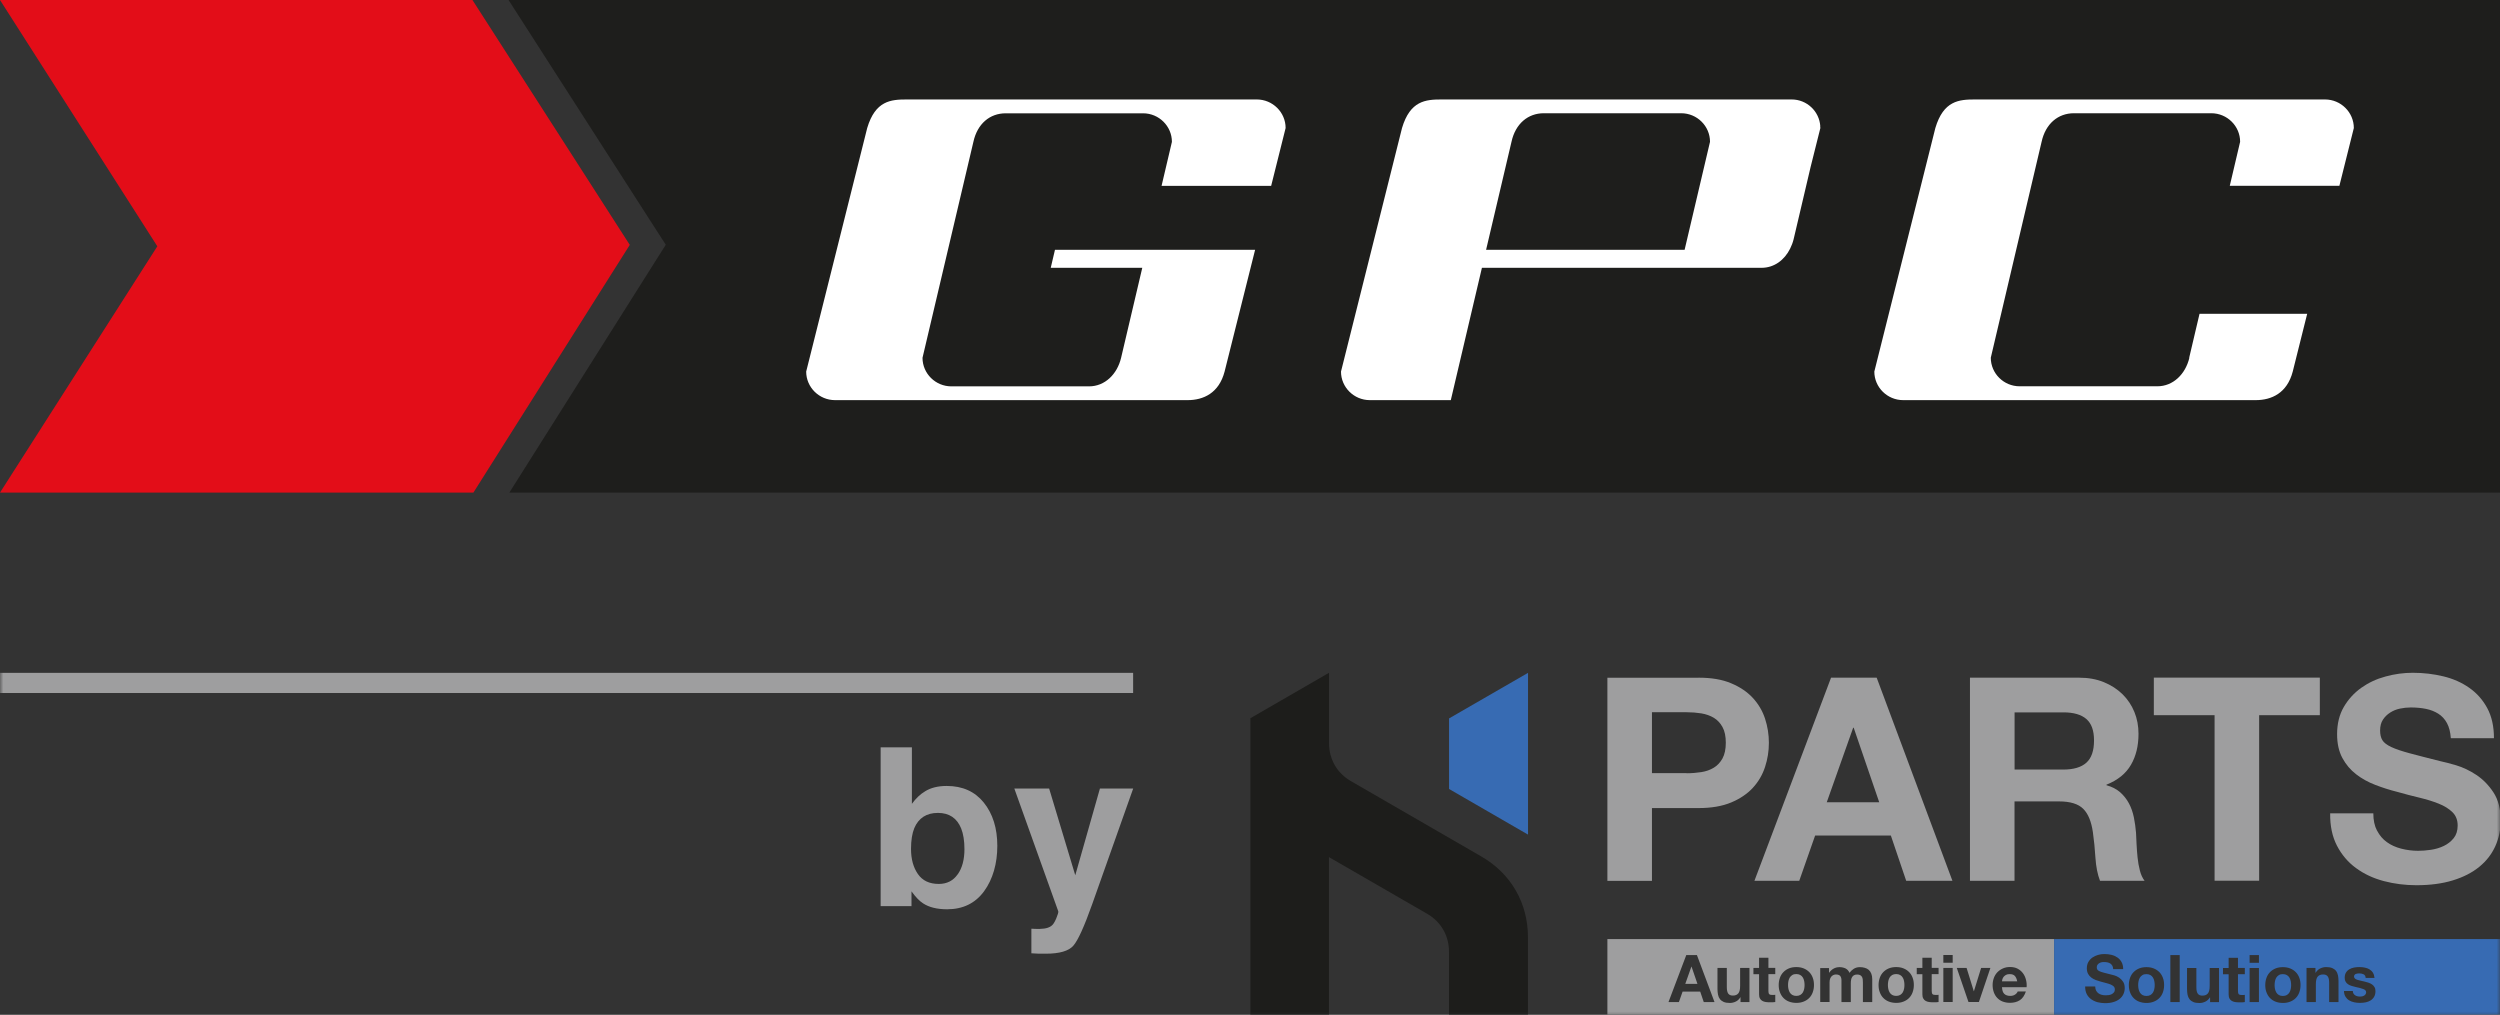
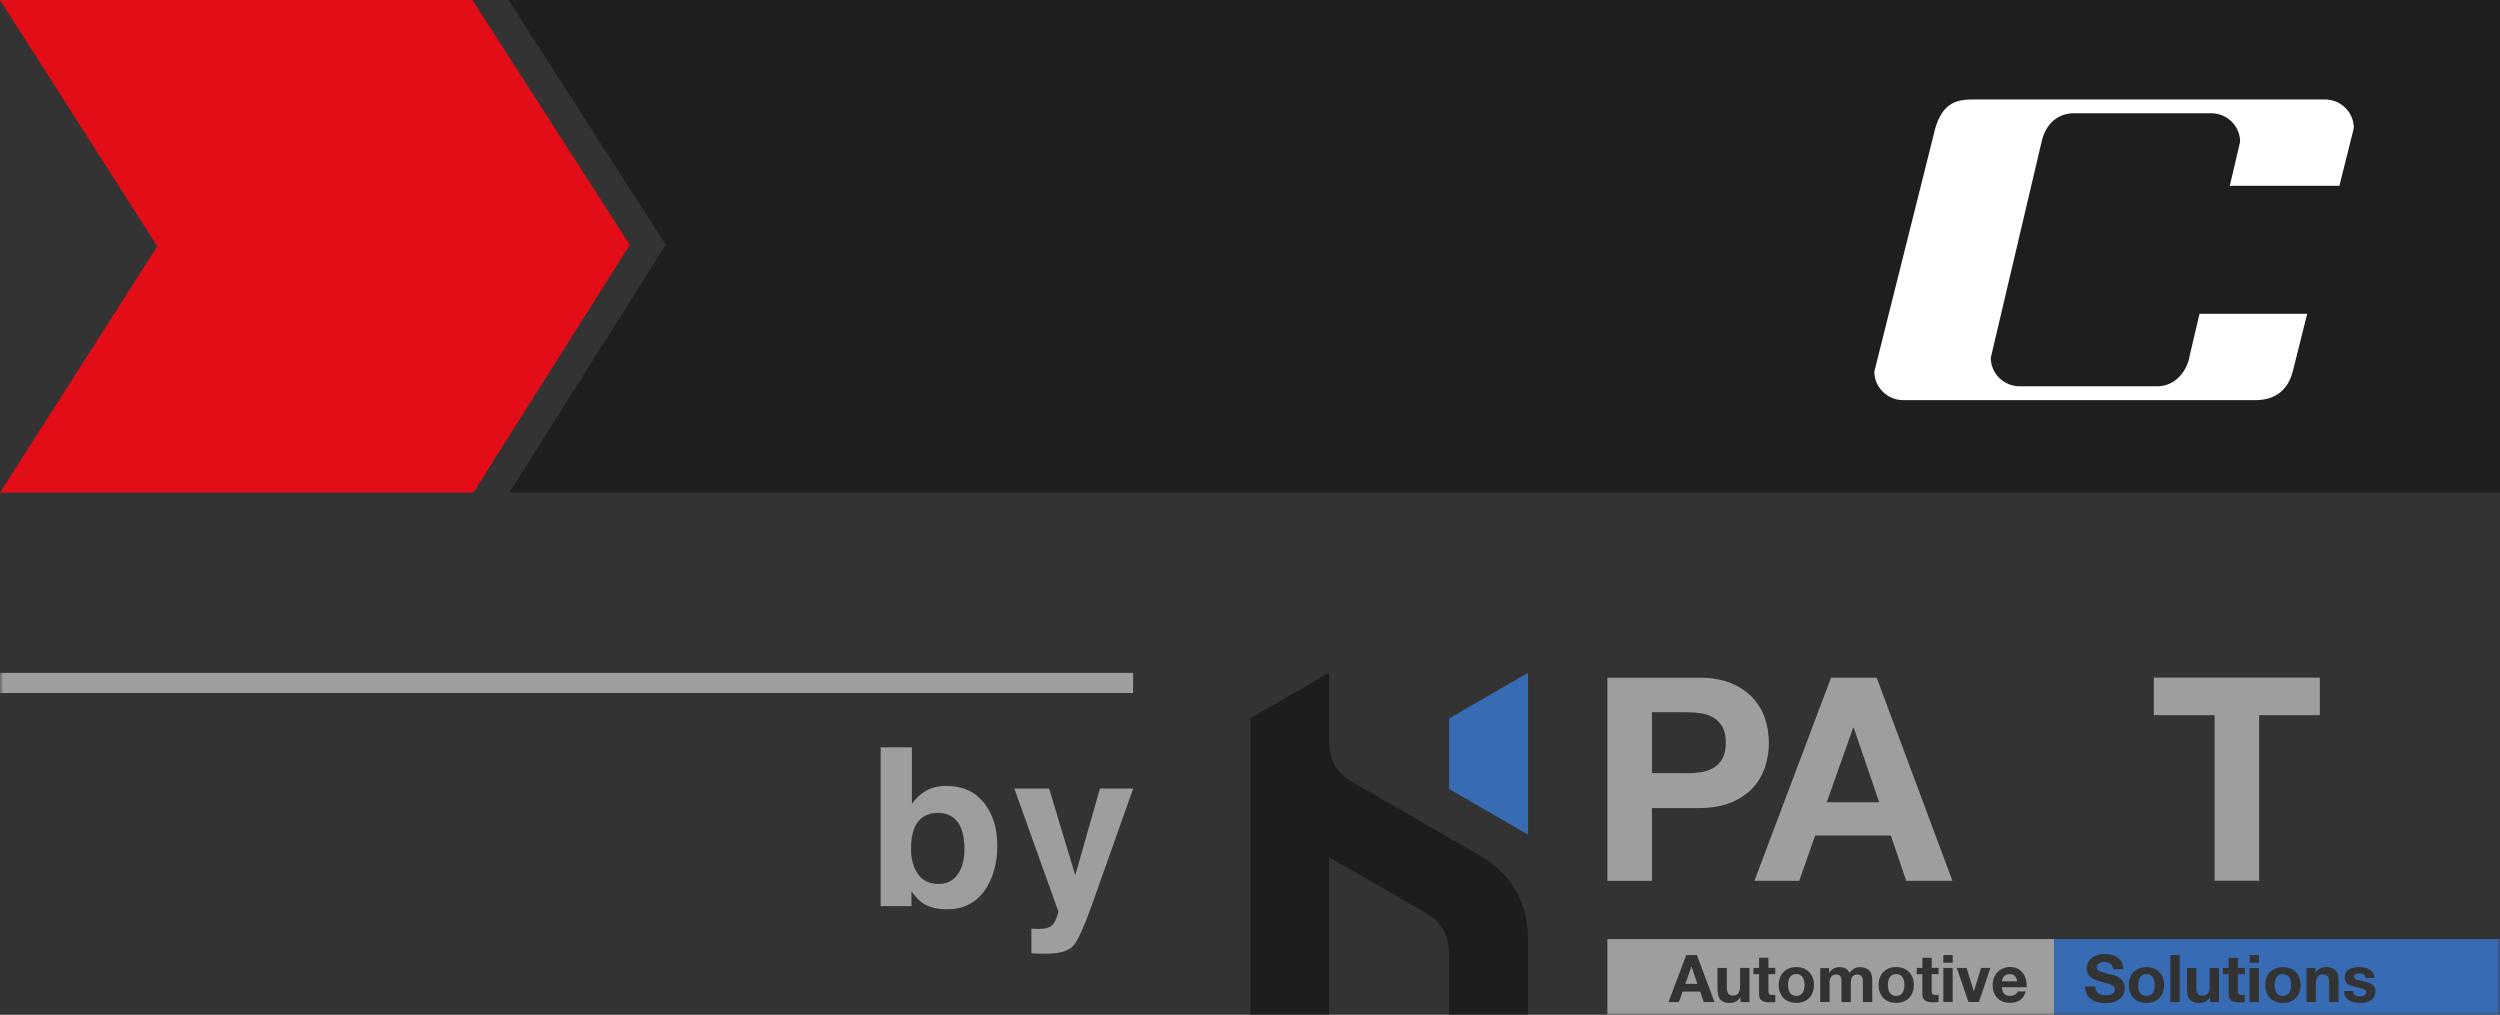
<svg xmlns="http://www.w3.org/2000/svg" xmlns:xlink="http://www.w3.org/1999/xlink" width="372px" height="151px" viewBox="0 0 372 151" version="1.1">
  <rect x="0" y="0" width="372" height="151" fill="#333333" stroke="none" />
  <title>Logo-GPC by HP_Vert</title>
  <defs>
    <polygon id="path-1" points="0 151.48 372.12 151.48 372.12 0 0 0" />
  </defs>
  <g id="Logo-GPC-by-HP_Vert" stroke="none" stroke-width="1" fill="none" fill-rule="evenodd">
    <polygon id="Fill-1" fill="#1E1E1C" points="75.67 0 97.509 34 99.07 36.42 97.53 38.85 75.79 73.3 372.12 73.3 372.12 0" />
    <polygon id="Fill-2" fill="#E30D18" points="0 0 23.41 36.65 0 73.3 54.84 73.3 70.44 73.3 93.71 36.44 70.3 0" />
    <g id="Group-24">
-       <path d="M189.15,27.65 L191.3,19.05 C191.3,16.71 189.37,14.8 187.01,14.8 L134.92,14.8 C132.56,14.8 130.25,14.98 129.04,19.05 L119.96,55.29 C119.96,57.63 121.89,59.54 124.25,59.54 L176.71,59.54 C179.07,59.54 181.38,58.5 182.22,55.29 L186.76,37.17 L156.98,37.17 L156.35,39.85 L169.97,39.85 L166.82,53.24 C166.24,55.68 164.41,57.49 162.05,57.49 L141.56,57.49 C139.2,57.49 137.27,55.58 137.27,53.24 L144.84,21.11 C145.43,18.41 147.29,16.86 149.65,16.86 L170.09,16.86 C172.45,16.86 174.38,18.77 174.38,21.11 L172.84,27.66 L189.15,27.66 L189.15,27.65 Z" id="Fill-3" fill="#FFFFFF" />
      <path d="M325.78,53.23 C325.2,55.67 323.37,57.48 321.01,57.48 L300.52,57.48 C298.16,57.48 296.23,55.57 296.23,53.23 L303.79,21.1 C304.38,18.4 306.25,16.85 308.6,16.85 L329.04,16.85 C331.4,16.85 333.33,18.76 333.33,21.1 L331.79,27.65 L348.1,27.65 L350.25,19.05 C350.25,16.71 348.32,14.8 345.96,14.8 L293.86,14.8 C291.5,14.8 289.19,14.98 287.98,19.05 L278.9,55.29 C278.9,57.63 280.83,59.54 283.19,59.54 L335.65,59.54 C338.01,59.54 340.32,58.5 341.16,55.29 L343.31,46.69 L327.29,46.69 L325.75,53.24 L325.78,53.23 Z" id="Fill-5" fill="#FFFFFF" />
-       <path d="M250.68,37.17 L221.13,37.17 L224.91,21.1 C225.5,18.4 227.37,16.85 229.72,16.85 L250.16,16.85 C252.52,16.85 254.45,18.76 254.45,21.1 L250.67,37.17 L250.68,37.17 Z M270.86,18.79 C270.72,16.57 268.87,14.8 266.6,14.8 L214.5,14.8 C212.14,14.8 209.83,14.98 208.62,19.05 L199.54,55.29 C199.54,57.63 201.47,59.54 203.83,59.54 L215.88,59.54 L218.06,50.27 L220.51,39.85 L262.12,39.85 C264,39.85 265.54,38.69 266.38,36.98 C266.59,36.55 266.77,36.09 266.89,35.6 L269.42,24.84 L270.87,19.05 C270.87,18.96 270.85,18.88 270.84,18.79 L270.86,18.79 Z" id="Fill-7" fill="#FFFFFF" />
      <path d="M142.51,130.1 C143.18,129.15 143.51,127.9 143.51,126.35 C143.51,125.11 143.34,124.08 143.02,123.27 C142.39,121.73 141.24,120.96 139.56,120.96 C137.88,120.96 136.69,121.71 136.05,123.22 C135.72,124.02 135.56,125.06 135.56,126.33 C135.56,127.83 135.9,129.07 136.58,130.05 C137.26,131.04 138.3,131.53 139.69,131.53 C140.9,131.53 141.84,131.05 142.5,130.1 M146.4,119.44 C147.73,121.1 148.4,123.24 148.4,125.86 C148.4,128.48 147.74,130.83 146.43,132.62 C145.12,134.41 143.28,135.3 140.93,135.3 C139.45,135.3 138.26,135.01 137.37,134.43 C136.83,134.09 136.25,133.49 135.63,132.63 L135.63,134.83 L131.04,134.83 L131.04,111.2 L135.69,111.2 L135.69,119.61 C136.28,118.8 136.93,118.18 137.65,117.75 C138.49,117.22 139.57,116.95 140.87,116.95 C143.23,116.95 145.07,117.78 146.4,119.44" id="Fill-9" fill="#9E9E9F" />
      <path d="M153.47,138.19 L154.06,138.22 C154.52,138.24 154.95,138.22 155.37,138.17 C155.78,138.12 156.13,137.99 156.41,137.8 C156.68,137.62 156.93,137.24 157.17,136.66 C157.41,136.08 157.51,135.73 157.47,135.6 L150.93,117.33 L156.11,117.33 L160,130.24 L163.67,117.33 L168.62,117.33 L162.52,134.54 C161.34,137.86 160.41,139.92 159.72,140.71 C159.03,141.51 157.66,141.91 155.6,141.91 L154.6,141.91 C154.35,141.91 153.97,141.89 153.47,141.85 L153.47,138.19 Z" id="Fill-11" fill="#9E9E9F" />
      <mask id="mask-2" fill="white">
        <use xlink:href="#path-1" />
      </mask>
      <g id="Clip-14" />
      <polygon id="Fill-13" fill="#9E9E9F" mask="url(#mask-2)" points="0 103.12 168.61 103.12 168.61 100.12 0 100.12" />
      <path d="M250.96,115.06 C251.72,115.06 252.45,115 253.16,114.89 C253.86,114.78 254.48,114.56 255.02,114.23 C255.55,113.91 255.98,113.45 256.31,112.85 C256.63,112.26 256.8,111.48 256.8,110.52 C256.8,109.56 256.64,108.78 256.31,108.19 C255.99,107.6 255.56,107.14 255.02,106.81 C254.48,106.49 253.87,106.27 253.16,106.15 C252.46,106.04 251.72,105.98 250.96,105.98 L245.81,105.98 L245.81,115.04 L250.96,115.04 L250.96,115.06 Z M252.78,100.84 C254.67,100.84 256.27,101.11 257.59,101.67 C258.91,102.22 259.99,102.95 260.82,103.85 C261.65,104.75 262.26,105.78 262.64,106.94 C263.02,108.1 263.21,109.3 263.21,110.54 C263.21,111.78 263.02,112.95 262.64,114.12 C262.26,115.29 261.65,116.33 260.82,117.23 C259.99,118.13 258.91,118.86 257.59,119.41 C256.27,119.96 254.66,120.24 252.78,120.24 L245.81,120.24 L245.81,131.07 L239.18,131.07 L239.18,100.85 L252.77,100.85 L252.78,100.84 Z" id="Fill-15" fill="#9E9E9F" mask="url(#mask-2)" />
      <path d="M279.63,119.38 L275.83,108.29 L275.75,108.29 L271.82,119.38 L279.63,119.38 Z M279.25,100.84 L290.52,131.06 L283.64,131.06 L281.36,124.33 L270.09,124.33 L267.73,131.06 L261.06,131.06 L272.46,100.84 L279.26,100.84 L279.25,100.84 Z" id="Fill-16" fill="#9E9E9F" mask="url(#mask-2)" />
-       <path d="M307.03,114.51 C308.55,114.51 309.69,114.17 310.45,113.49 C311.21,112.81 311.59,111.71 311.59,110.19 C311.59,108.67 311.21,107.66 310.45,106.99 C309.69,106.33 308.55,106 307.03,106 L299.77,106 L299.77,114.51 C299.77,114.51 307.03,114.51 307.03,114.51 L307.03,114.51 Z M309.39,100.84 C310.74,100.84 311.96,101.06 313.04,101.5 C314.12,101.94 315.05,102.54 315.83,103.3 C316.6,104.06 317.19,104.94 317.6,105.95 C318.01,106.95 318.21,108.03 318.21,109.19 C318.21,110.97 317.84,112.51 317.09,113.8 C316.34,115.1 315.13,116.09 313.44,116.76 L313.44,116.84 C314.26,117.07 314.93,117.41 315.47,117.88 C316,118.35 316.44,118.9 316.78,119.53 C317.12,120.16 317.36,120.86 317.52,121.62 C317.67,122.38 317.78,123.14 317.84,123.91 C317.87,124.39 317.9,124.95 317.92,125.6 C317.95,126.25 318,126.91 318.07,127.59 C318.14,128.27 318.25,128.91 318.41,129.52 C318.56,130.13 318.8,130.64 319.11,131.06 L312.48,131.06 C312.11,130.1 311.89,128.96 311.8,127.63 C311.72,126.3 311.59,125.03 311.42,123.82 C311.19,122.24 310.72,121.08 309.98,120.35 C309.25,119.62 308.05,119.25 306.39,119.25 L299.76,119.25 L299.76,131.06 L293.13,131.06 L293.13,100.84 L309.38,100.84 L309.39,100.84 Z" id="Fill-17" fill="#9E9E9F" mask="url(#mask-2)" />
      <polygon id="Fill-18" fill="#9E9E9F" mask="url(#mask-2)" points="320.49 106.42 320.49 100.83 345.19 100.83 345.19 106.42 336.16 106.42 336.16 131.05 329.53 131.05 329.53 106.42 320.5 106.42" />
-       <path d="M353.71,123.6 C354.08,124.31 354.56,124.88 355.17,125.31 C355.77,125.75 356.49,126.07 357.3,126.28 C358.12,126.49 358.96,126.6 359.83,126.6 C360.42,126.6 361.05,126.55 361.73,126.45 C362.41,126.35 363.04,126.16 363.63,125.88 C364.22,125.6 364.71,125.21 365.11,124.72 C365.5,124.23 365.7,123.6 365.7,122.84 C365.7,122.02 365.44,121.36 364.92,120.85 C364.4,120.34 363.72,119.92 362.87,119.58 C362.03,119.24 361.07,118.95 360,118.69 C358.93,118.44 357.85,118.15 356.75,117.84 C355.62,117.56 354.53,117.21 353.46,116.8 C352.39,116.39 351.43,115.86 350.59,115.21 C349.75,114.56 349.06,113.75 348.54,112.78 C348.02,111.81 347.76,110.63 347.76,109.25 C347.76,107.7 348.09,106.35 348.75,105.21 C349.41,104.07 350.28,103.12 351.35,102.35 C352.42,101.59 353.63,101.02 354.98,100.66 C356.33,100.29 357.68,100.11 359.03,100.11 C360.61,100.11 362.12,100.29 363.57,100.64 C365.02,100.99 366.31,101.56 367.43,102.35 C368.56,103.14 369.45,104.15 370.11,105.38 C370.77,106.61 371.1,108.1 371.1,109.84 L364.68,109.84 C364.62,108.94 364.43,108.19 364.11,107.6 C363.79,107.01 363.36,106.54 362.82,106.2 C362.28,105.86 361.67,105.62 360.98,105.48 C360.29,105.34 359.54,105.27 358.72,105.27 C358.18,105.27 357.65,105.33 357.12,105.44 C356.58,105.55 356.1,105.75 355.66,106.03 C355.22,106.31 354.86,106.66 354.58,107.09 C354.3,107.51 354.16,108.05 354.16,108.7 C354.16,109.29 354.27,109.77 354.5,110.14 C354.72,110.51 355.17,110.85 355.83,111.16 C356.49,111.47 357.41,111.78 358.57,112.09 C359.74,112.4 361.26,112.8 363.15,113.27 C363.71,113.38 364.49,113.59 365.49,113.88 C366.49,114.18 367.48,114.65 368.47,115.3 C369.45,115.95 370.31,116.82 371.02,117.9 C371.74,118.99 372.1,120.38 372.1,122.07 C372.1,123.45 371.83,124.74 371.3,125.92 C370.76,127.1 369.97,128.13 368.91,128.99 C367.85,129.85 366.55,130.52 364.98,131 C363.42,131.48 361.61,131.72 359.56,131.72 C357.9,131.72 356.29,131.52 354.73,131.11 C353.17,130.7 351.79,130.06 350.59,129.18 C349.39,128.31 348.44,127.19 347.74,125.84 C347.04,124.49 346.7,122.88 346.73,121.02 L353.15,121.02 C353.15,122.04 353.33,122.9 353.7,123.6 L353.71,123.6 Z" id="Fill-19" fill="#9E9E9F" mask="url(#mask-2)" />
      <polygon id="Fill-20" fill="#376BB3" mask="url(#mask-2)" points="215.62 117.4 215.62 106.9 227.37 100.12 227.37 124.19" />
      <path d="M186.06,151.48 L186.06,106.87 L197.76,100.11 L197.76,110.58 C197.76,112.98 198.95,115.04 201.03,116.24 C207.5,119.98 213.96,123.71 220.42,127.44 C224.84,129.99 227.36,134.37 227.36,139.47 L227.36,151.48 L215.61,151.48 L215.61,141.62 C215.61,139.22 214.42,137.16 212.34,135.96 L197.75,127.54 L197.75,151.48 L186.05,151.48 L186.06,151.48 Z" id="Fill-21" fill="#1D1D1B" mask="url(#mask-2)" />
      <path d="M300.16,146.02 L297.9,146.02 C297.9,145.92 297.93,145.81 297.96,145.69 C298,145.57 298.06,145.45 298.15,145.34 C298.24,145.23 298.36,145.14 298.5,145.06 C298.64,144.98 298.83,144.95 299.05,144.95 C299.39,144.95 299.64,145.04 299.81,145.22 C299.98,145.4 300.09,145.67 300.16,146.02 L300.16,146.02 Z M297.9,146.9 L301.56,146.9 C301.59,146.51 301.56,146.13 301.46,145.77 C301.37,145.41 301.22,145.09 301.01,144.81 C300.8,144.53 300.54,144.31 300.22,144.14 C299.9,143.97 299.52,143.89 299.09,143.89 C298.7,143.89 298.35,143.96 298.04,144.1 C297.72,144.24 297.45,144.43 297.22,144.66 C296.99,144.9 296.81,145.18 296.69,145.51 C296.57,145.84 296.5,146.19 296.5,146.57 C296.5,146.95 296.56,147.32 296.68,147.65 C296.8,147.98 296.97,148.26 297.19,148.49 C297.41,148.72 297.68,148.91 298,149.03 C298.32,149.15 298.68,149.22 299.08,149.22 C299.65,149.22 300.15,149.09 300.55,148.83 C300.95,148.57 301.25,148.13 301.45,147.53 L300.23,147.53 C300.18,147.69 300.06,147.84 299.86,147.98 C299.66,148.12 299.42,148.19 299.14,148.19 C298.75,148.19 298.45,148.09 298.24,147.89 C298.03,147.69 297.92,147.36 297.9,146.91 L297.9,146.9 Z M294.46,149.1 L296.17,144.03 L294.79,144.03 L293.72,147.49 L293.7,147.49 L292.63,144.03 L291.17,144.03 L292.91,149.1 L294.46,149.1 Z M289.17,149.1 L290.56,149.1 L290.56,144.03 L289.17,144.03 L289.17,149.1 Z M289.17,143.25 L290.56,143.25 L290.56,142.1 L289.17,142.1 L289.17,143.25 Z M287.44,144.03 L287.44,142.51 L286.05,142.51 L286.05,144.03 L285.21,144.03 L285.21,144.96 L286.05,144.96 L286.05,147.95 C286.05,148.21 286.09,148.41 286.18,148.57 C286.27,148.73 286.38,148.85 286.53,148.93 C286.68,149.02 286.85,149.07 287.04,149.1 C287.23,149.13 287.44,149.14 287.65,149.14 L288.07,149.14 C288.21,149.14 288.34,149.12 288.46,149.1 L288.46,148.02 C288.39,148.03 288.33,148.04 288.25,148.05 C288.17,148.06 288.1,148.05 288.03,148.05 C287.79,148.05 287.64,148.01 287.56,147.93 C287.48,147.85 287.44,147.69 287.44,147.46 L287.44,144.95 L288.46,144.95 L288.46,144.02 L287.44,144.02 L287.44,144.03 Z M280.92,146.57 C280.92,146.37 280.94,146.17 280.98,145.97 C281.02,145.77 281.09,145.6 281.18,145.45 C281.27,145.3 281.4,145.18 281.56,145.08 C281.72,144.99 281.91,144.94 282.15,144.94 C282.39,144.94 282.58,144.99 282.74,145.08 C282.9,145.17 283.03,145.3 283.12,145.45 C283.22,145.6 283.28,145.77 283.32,145.97 C283.36,146.17 283.38,146.37 283.38,146.57 C283.38,146.77 283.36,146.97 283.32,147.16 C283.28,147.35 283.21,147.53 283.12,147.68 C283.03,147.83 282.9,147.96 282.74,148.05 C282.58,148.14 282.38,148.19 282.15,148.19 C281.92,148.19 281.72,148.14 281.56,148.05 C281.4,147.96 281.28,147.84 281.18,147.68 C281.09,147.53 281.02,147.35 280.98,147.16 C280.94,146.97 280.92,146.77 280.92,146.57 L280.92,146.57 Z M279.53,146.57 C279.53,146.98 279.59,147.34 279.72,147.67 C279.84,148 280.02,148.28 280.25,148.51 C280.48,148.74 280.75,148.92 281.07,149.04 C281.39,149.16 281.75,149.23 282.15,149.23 C282.55,149.23 282.91,149.17 283.23,149.04 C283.55,148.92 283.83,148.74 284.06,148.51 C284.29,148.28 284.47,148 284.59,147.67 C284.71,147.34 284.78,146.98 284.78,146.57 C284.78,146.16 284.72,145.8 284.59,145.47 C284.47,145.14 284.29,144.86 284.06,144.63 C283.83,144.4 283.56,144.22 283.23,144.09 C282.91,143.96 282.55,143.9 282.15,143.9 C281.75,143.9 281.39,143.96 281.07,144.09 C280.75,144.22 280.48,144.4 280.25,144.63 C280.02,144.86 279.84,145.14 279.72,145.47 C279.6,145.8 279.53,146.17 279.53,146.57 L279.53,146.57 Z M270.85,144.03 L270.85,149.1 L272.24,149.1 L272.24,146.16 C272.24,145.91 272.28,145.71 272.35,145.56 C272.42,145.41 272.51,145.29 272.61,145.21 C272.71,145.13 272.82,145.07 272.92,145.04 C273.03,145.01 273.11,145 273.18,145 C273.4,145 273.57,145.04 273.69,145.11 C273.8,145.18 273.89,145.28 273.93,145.41 C273.98,145.53 274.01,145.67 274.01,145.82 L274.01,146.27 L274.01,149.11 L275.4,149.11 L275.4,146.29 C275.4,146.13 275.41,145.98 275.44,145.82 C275.46,145.67 275.51,145.53 275.58,145.41 C275.65,145.29 275.74,145.19 275.86,145.12 C275.98,145.05 276.14,145.01 276.34,145.01 C276.54,145.01 276.69,145.04 276.81,145.11 C276.92,145.18 277.01,145.26 277.07,145.37 C277.13,145.48 277.16,145.61 277.18,145.76 C277.19,145.91 277.2,146.07 277.2,146.24 L277.2,149.11 L278.59,149.11 L278.59,145.72 C278.59,145.39 278.54,145.11 278.45,144.88 C278.36,144.65 278.23,144.46 278.07,144.32 C277.91,144.18 277.71,144.07 277.48,144.01 C277.25,143.94 277,143.91 276.74,143.91 C276.39,143.91 276.08,144 275.82,144.17 C275.56,144.34 275.36,144.54 275.21,144.76 C275.07,144.45 274.87,144.23 274.61,144.1 C274.35,143.98 274.05,143.91 273.73,143.91 C273.41,143.91 273.1,143.98 272.84,144.13 C272.58,144.27 272.36,144.48 272.18,144.74 L272.16,144.74 L272.16,144.05 L270.85,144.05 L270.85,144.03 Z M266.06,146.57 C266.06,146.37 266.08,146.17 266.12,145.97 C266.16,145.77 266.23,145.6 266.32,145.45 C266.42,145.3 266.54,145.18 266.7,145.08 C266.86,144.98 267.05,144.94 267.29,144.94 C267.53,144.94 267.72,144.99 267.88,145.08 C268.04,145.17 268.17,145.3 268.26,145.45 C268.35,145.6 268.42,145.77 268.46,145.97 C268.5,146.17 268.52,146.37 268.52,146.57 C268.52,146.77 268.5,146.97 268.46,147.16 C268.42,147.35 268.35,147.53 268.26,147.68 C268.17,147.83 268.04,147.96 267.88,148.05 C267.72,148.14 267.52,148.19 267.29,148.19 C267.06,148.19 266.86,148.14 266.7,148.05 C266.54,147.96 266.42,147.84 266.32,147.68 C266.23,147.53 266.16,147.35 266.12,147.16 C266.08,146.97 266.06,146.77 266.06,146.57 L266.06,146.57 Z M264.67,146.57 C264.67,146.98 264.73,147.34 264.86,147.67 C264.99,148 265.16,148.28 265.39,148.51 C265.62,148.74 265.89,148.92 266.21,149.04 C266.53,149.16 266.89,149.23 267.29,149.23 C267.69,149.23 268.05,149.17 268.37,149.04 C268.69,148.92 268.97,148.74 269.2,148.51 C269.43,148.28 269.61,148 269.73,147.67 C269.85,147.34 269.92,146.98 269.92,146.57 C269.92,146.16 269.86,145.8 269.73,145.47 C269.61,145.14 269.43,144.86 269.2,144.63 C268.97,144.4 268.69,144.22 268.37,144.09 C268.05,143.96 267.68,143.9 267.29,143.9 C266.9,143.9 266.53,143.96 266.21,144.09 C265.89,144.22 265.62,144.4 265.39,144.63 C265.16,144.86 264.98,145.14 264.86,145.47 C264.74,145.8 264.67,146.17 264.67,146.57 L264.67,146.57 Z M263.14,144.03 L263.14,142.51 L261.75,142.51 L261.75,144.03 L260.91,144.03 L260.91,144.96 L261.75,144.96 L261.75,147.95 C261.75,148.21 261.79,148.41 261.88,148.57 C261.97,148.73 262.08,148.85 262.23,148.93 C262.38,149.02 262.55,149.07 262.74,149.1 C262.93,149.13 263.14,149.14 263.35,149.14 L263.77,149.14 C263.91,149.14 264.04,149.12 264.16,149.1 L264.16,148.02 C264.09,148.03 264.03,148.04 263.95,148.05 C263.87,148.06 263.8,148.05 263.73,148.05 C263.49,148.05 263.34,148.01 263.26,147.93 C263.18,147.85 263.14,147.69 263.14,147.46 L263.14,144.95 L264.16,144.95 L264.16,144.02 L263.14,144.02 L263.14,144.03 Z M260.32,149.1 L260.32,144.03 L258.93,144.03 L258.93,146.69 C258.93,147.21 258.85,147.58 258.67,147.8 C258.5,148.02 258.23,148.14 257.85,148.14 C257.52,148.14 257.29,148.04 257.15,147.83 C257.01,147.62 256.95,147.31 256.95,146.89 L256.95,144.03 L255.56,144.03 L255.56,147.15 C255.56,147.46 255.59,147.75 255.64,148.01 C255.69,148.27 255.79,148.49 255.93,148.67 C256.07,148.85 256.26,148.99 256.49,149.09 C256.73,149.19 257.03,149.24 257.41,149.24 C257.7,149.24 257.99,149.17 258.27,149.04 C258.55,148.91 258.78,148.7 258.96,148.4 L258.99,148.4 L258.99,149.11 L260.31,149.11 L260.32,149.1 Z M250.77,146.4 L251.68,143.83 L251.7,143.83 L252.58,146.4 L250.77,146.4 Z M250.92,142.11 L248.27,149.11 L249.82,149.11 L250.37,147.55 L252.99,147.55 L253.52,149.11 L255.12,149.11 L252.5,142.11 L250.92,142.11 Z M239.18,151.48 L305.65,151.48 L305.65,139.73 L239.18,139.73 L239.18,151.48 Z" id="Fill-22" fill="#9E9E9F" mask="url(#mask-2)" />
      <path d="M350.1,147.46 L348.78,147.46 C348.79,147.8 348.87,148.08 349.01,148.31 C349.15,148.53 349.33,148.72 349.55,148.85 C349.77,148.99 350.02,149.08 350.3,149.14 C350.58,149.2 350.87,149.23 351.16,149.23 C351.45,149.23 351.73,149.2 352.01,149.15 C352.29,149.09 352.53,149 352.75,148.86 C352.97,148.72 353.14,148.54 353.27,148.32 C353.4,148.09 353.47,147.82 353.47,147.48 C353.47,147.24 353.43,147.05 353.33,146.89 C353.24,146.73 353.12,146.6 352.97,146.49 C352.82,146.38 352.65,146.3 352.45,146.23 C352.26,146.17 352.06,146.11 351.86,146.06 C351.66,146.01 351.47,145.97 351.28,145.93 C351.09,145.89 350.92,145.85 350.78,145.8 C350.63,145.75 350.51,145.69 350.42,145.61 C350.33,145.53 350.28,145.43 350.28,145.31 C350.28,145.21 350.31,145.12 350.36,145.06 C350.41,145 350.47,144.95 350.55,144.92 C350.62,144.89 350.71,144.87 350.8,144.86 C350.89,144.86 350.98,144.84 351.06,144.84 C351.31,144.84 351.52,144.89 351.71,144.98 C351.89,145.07 352,145.26 352.01,145.52 L353.33,145.52 C353.3,145.21 353.22,144.95 353.09,144.74 C352.96,144.53 352.79,144.37 352.58,144.24 C352.38,144.12 352.15,144.03 351.89,143.98 C351.63,143.93 351.37,143.9 351.09,143.9 C350.81,143.9 350.55,143.92 350.29,143.97 C350.03,144.02 349.79,144.1 349.58,144.23 C349.37,144.35 349.2,144.52 349.08,144.72 C348.95,144.93 348.89,145.2 348.89,145.52 C348.89,145.74 348.94,145.93 349.03,146.08 C349.12,146.23 349.24,146.36 349.39,146.46 C349.54,146.56 349.71,146.64 349.91,146.7 C350.11,146.76 350.3,146.82 350.5,146.86 C351,146.96 351.38,147.07 351.66,147.17 C351.94,147.27 352.08,147.43 352.08,147.64 C352.08,147.76 352.05,147.87 351.99,147.95 C351.93,148.03 351.86,148.1 351.77,148.15 C351.68,148.2 351.58,148.24 351.48,148.26 C351.37,148.28 351.27,148.29 351.17,148.29 C351.03,148.29 350.9,148.27 350.77,148.24 C350.64,148.21 350.53,148.16 350.43,148.09 C350.33,148.02 350.25,147.93 350.19,147.83 C350.13,147.73 350.1,147.59 350.1,147.44 L350.1,147.46 Z M343.21,144.04 L343.21,149.11 L344.6,149.11 L344.6,146.45 C344.6,145.93 344.68,145.56 344.86,145.34 C345.03,145.12 345.3,145 345.68,145 C346.01,145 346.24,145.1 346.38,145.31 C346.52,145.52 346.58,145.83 346.58,146.25 L346.58,149.11 L347.97,149.11 L347.97,145.99 C347.97,145.68 347.94,145.39 347.89,145.13 C347.83,144.87 347.74,144.65 347.6,144.47 C347.46,144.29 347.27,144.15 347.04,144.05 C346.8,143.95 346.5,143.9 346.12,143.9 C345.83,143.9 345.54,143.97 345.26,144.1 C344.98,144.23 344.75,144.45 344.57,144.74 L344.54,144.74 L344.54,144.03 L343.22,144.03 L343.21,144.04 Z M338.46,146.58 C338.46,146.38 338.48,146.18 338.52,145.98 C338.56,145.78 338.63,145.61 338.72,145.46 C338.82,145.31 338.94,145.19 339.1,145.09 C339.26,144.99 339.45,144.95 339.69,144.95 C339.93,144.95 340.12,145 340.28,145.09 C340.44,145.18 340.57,145.31 340.66,145.46 C340.75,145.61 340.82,145.78 340.86,145.98 C340.9,146.18 340.92,146.38 340.92,146.58 C340.92,146.78 340.9,146.98 340.86,147.17 C340.82,147.36 340.75,147.54 340.66,147.69 C340.57,147.84 340.44,147.97 340.28,148.06 C340.12,148.15 339.92,148.2 339.69,148.2 C339.46,148.2 339.26,148.15 339.1,148.06 C338.94,147.97 338.82,147.85 338.72,147.69 C338.63,147.54 338.56,147.36 338.52,147.17 C338.48,146.98 338.46,146.78 338.46,146.58 L338.46,146.58 Z M337.07,146.58 C337.07,146.99 337.13,147.35 337.26,147.68 C337.39,148.01 337.56,148.29 337.79,148.52 C338.02,148.75 338.29,148.93 338.61,149.05 C338.93,149.17 339.29,149.24 339.69,149.24 C340.09,149.24 340.45,149.18 340.77,149.05 C341.09,148.93 341.37,148.75 341.6,148.52 C341.83,148.29 342.01,148.01 342.13,147.68 C342.25,147.35 342.32,146.99 342.32,146.58 C342.32,146.17 342.26,145.81 342.13,145.48 C342.01,145.15 341.83,144.87 341.6,144.64 C341.37,144.41 341.09,144.23 340.77,144.1 C340.45,143.97 340.08,143.91 339.69,143.91 C339.3,143.91 338.93,143.97 338.61,144.1 C338.29,144.23 338.02,144.41 337.79,144.64 C337.56,144.87 337.38,145.15 337.26,145.48 C337.14,145.81 337.07,146.18 337.07,146.58 L337.07,146.58 Z M334.74,149.11 L336.13,149.11 L336.13,144.04 L334.74,144.04 L334.74,149.11 Z M334.74,143.26 L336.13,143.26 L336.13,142.11 L334.74,142.11 L334.74,143.26 Z M333.01,144.04 L333.01,142.52 L331.62,142.52 L331.62,144.04 L330.78,144.04 L330.78,144.97 L331.62,144.97 L331.62,147.96 C331.62,148.22 331.66,148.42 331.75,148.58 C331.84,148.74 331.95,148.86 332.1,148.94 C332.25,149.03 332.42,149.08 332.61,149.11 C332.8,149.14 333.01,149.15 333.22,149.15 L333.64,149.15 C333.78,149.15 333.91,149.13 334.03,149.11 L334.03,148.03 C333.96,148.04 333.9,148.05 333.82,148.06 C333.74,148.07 333.67,148.06 333.6,148.06 C333.36,148.06 333.21,148.02 333.13,147.94 C333.05,147.86 333.01,147.7 333.01,147.47 L333.01,144.96 L334.03,144.96 L334.03,144.03 L333.01,144.03 L333.01,144.04 Z M330.19,149.11 L330.19,144.04 L328.8,144.04 L328.8,146.7 C328.8,147.22 328.72,147.59 328.54,147.81 C328.37,148.03 328.1,148.15 327.72,148.15 C327.39,148.15 327.16,148.05 327.02,147.84 C326.88,147.63 326.82,147.32 326.82,146.9 L326.82,144.04 L325.43,144.04 L325.43,147.16 C325.43,147.47 325.46,147.76 325.51,148.02 C325.56,148.28 325.66,148.5 325.8,148.68 C325.94,148.86 326.13,149 326.36,149.1 C326.6,149.2 326.9,149.25 327.28,149.25 C327.57,149.25 327.86,149.18 328.14,149.05 C328.42,148.92 328.65,148.71 328.83,148.41 L328.86,148.41 L328.86,149.12 L330.18,149.12 L330.19,149.11 Z M322.95,149.11 L324.34,149.11 L324.34,142.11 L322.95,142.11 L322.95,149.11 Z M318.16,146.58 C318.16,146.38 318.18,146.18 318.22,145.98 C318.26,145.78 318.33,145.61 318.42,145.46 C318.52,145.31 318.64,145.19 318.8,145.09 C318.96,144.99 319.15,144.95 319.39,144.95 C319.63,144.95 319.82,145 319.98,145.09 C320.14,145.18 320.27,145.31 320.36,145.46 C320.45,145.61 320.52,145.78 320.56,145.98 C320.6,146.18 320.62,146.38 320.62,146.58 C320.62,146.78 320.6,146.98 320.56,147.17 C320.52,147.36 320.45,147.54 320.36,147.69 C320.27,147.84 320.14,147.97 319.98,148.06 C319.82,148.15 319.62,148.2 319.39,148.2 C319.16,148.2 318.96,148.15 318.8,148.06 C318.64,147.97 318.52,147.85 318.42,147.69 C318.33,147.54 318.26,147.36 318.22,147.17 C318.18,146.98 318.16,146.78 318.16,146.58 L318.16,146.58 Z M316.77,146.58 C316.77,146.99 316.83,147.35 316.96,147.68 C317.09,148.01 317.26,148.29 317.49,148.52 C317.72,148.75 317.99,148.93 318.31,149.05 C318.63,149.17 318.99,149.24 319.39,149.24 C319.79,149.24 320.15,149.18 320.47,149.05 C320.79,148.93 321.07,148.75 321.3,148.52 C321.53,148.29 321.71,148.01 321.83,147.68 C321.95,147.35 322.02,146.99 322.02,146.58 C322.02,146.17 321.96,145.81 321.83,145.48 C321.71,145.15 321.53,144.87 321.3,144.64 C321.07,144.41 320.79,144.23 320.47,144.1 C320.15,143.97 319.78,143.91 319.39,143.91 C319,143.91 318.63,143.97 318.31,144.1 C317.99,144.23 317.72,144.41 317.49,144.64 C317.26,144.87 317.08,145.15 316.96,145.48 C316.84,145.81 316.77,146.18 316.77,146.58 L316.77,146.58 Z M311.76,146.79 L310.27,146.79 C310.27,147.22 310.34,147.59 310.5,147.91 C310.66,148.22 310.88,148.48 311.16,148.68 C311.44,148.88 311.76,149.03 312.12,149.13 C312.48,149.22 312.86,149.27 313.24,149.27 C313.72,149.27 314.14,149.21 314.5,149.1 C314.86,148.99 315.17,148.83 315.41,148.63 C315.66,148.43 315.84,148.19 315.97,147.92 C316.09,147.65 316.16,147.35 316.16,147.03 C316.16,146.64 316.08,146.32 315.91,146.07 C315.74,145.82 315.54,145.62 315.32,145.47 C315.09,145.32 314.86,145.21 314.63,145.14 C314.4,145.07 314.22,145.02 314.09,145 C313.65,144.89 313.3,144.8 313.03,144.73 C312.76,144.66 312.55,144.59 312.39,144.51 C312.24,144.44 312.13,144.36 312.08,144.27 C312.03,144.18 312,144.07 312,143.94 C312,143.79 312.03,143.67 312.1,143.57 C312.17,143.47 312.25,143.39 312.35,143.33 C312.45,143.26 312.56,143.22 312.69,143.19 C312.82,143.16 312.94,143.15 313.06,143.15 C313.25,143.15 313.42,143.17 313.58,143.2 C313.74,143.23 313.88,143.29 314.01,143.37 C314.13,143.45 314.23,143.56 314.31,143.69 C314.39,143.82 314.43,144 314.44,144.21 L315.93,144.21 C315.93,143.8 315.85,143.46 315.7,143.18 C315.55,142.9 315.34,142.66 315.08,142.48 C314.82,142.3 314.52,142.16 314.18,142.08 C313.84,142 313.49,141.96 313.13,141.96 C312.82,141.96 312.5,142 312.19,142.09 C311.88,142.18 311.6,142.31 311.35,142.48 C311.1,142.66 310.9,142.88 310.75,143.14 C310.6,143.4 310.52,143.72 310.52,144.08 C310.52,144.4 310.58,144.67 310.7,144.9 C310.82,145.12 310.98,145.31 311.18,145.46 C311.38,145.61 311.6,145.73 311.85,145.83 C312.1,145.92 312.35,146 312.61,146.07 C312.87,146.14 313.12,146.21 313.36,146.27 C313.6,146.33 313.83,146.4 314.03,146.48 C314.23,146.56 314.38,146.66 314.51,146.77 C314.63,146.89 314.69,147.04 314.69,147.23 C314.69,147.41 314.65,147.55 314.55,147.67 C314.46,147.78 314.34,147.87 314.21,147.94 C314.08,148.01 313.93,148.05 313.77,148.07 C313.61,148.09 313.47,148.1 313.33,148.1 C313.13,148.1 312.93,148.08 312.74,148.03 C312.55,147.98 312.38,147.91 312.24,147.8 C312.1,147.69 311.99,147.57 311.9,147.4 C311.82,147.24 311.77,147.04 311.77,146.8 L311.76,146.79 Z M305.65,151.48 L372.12,151.48 L372.12,139.73 L305.65,139.73 L305.65,151.48 Z" id="Fill-23" fill="#376BB3" mask="url(#mask-2)" />
    </g>
  </g>
</svg>